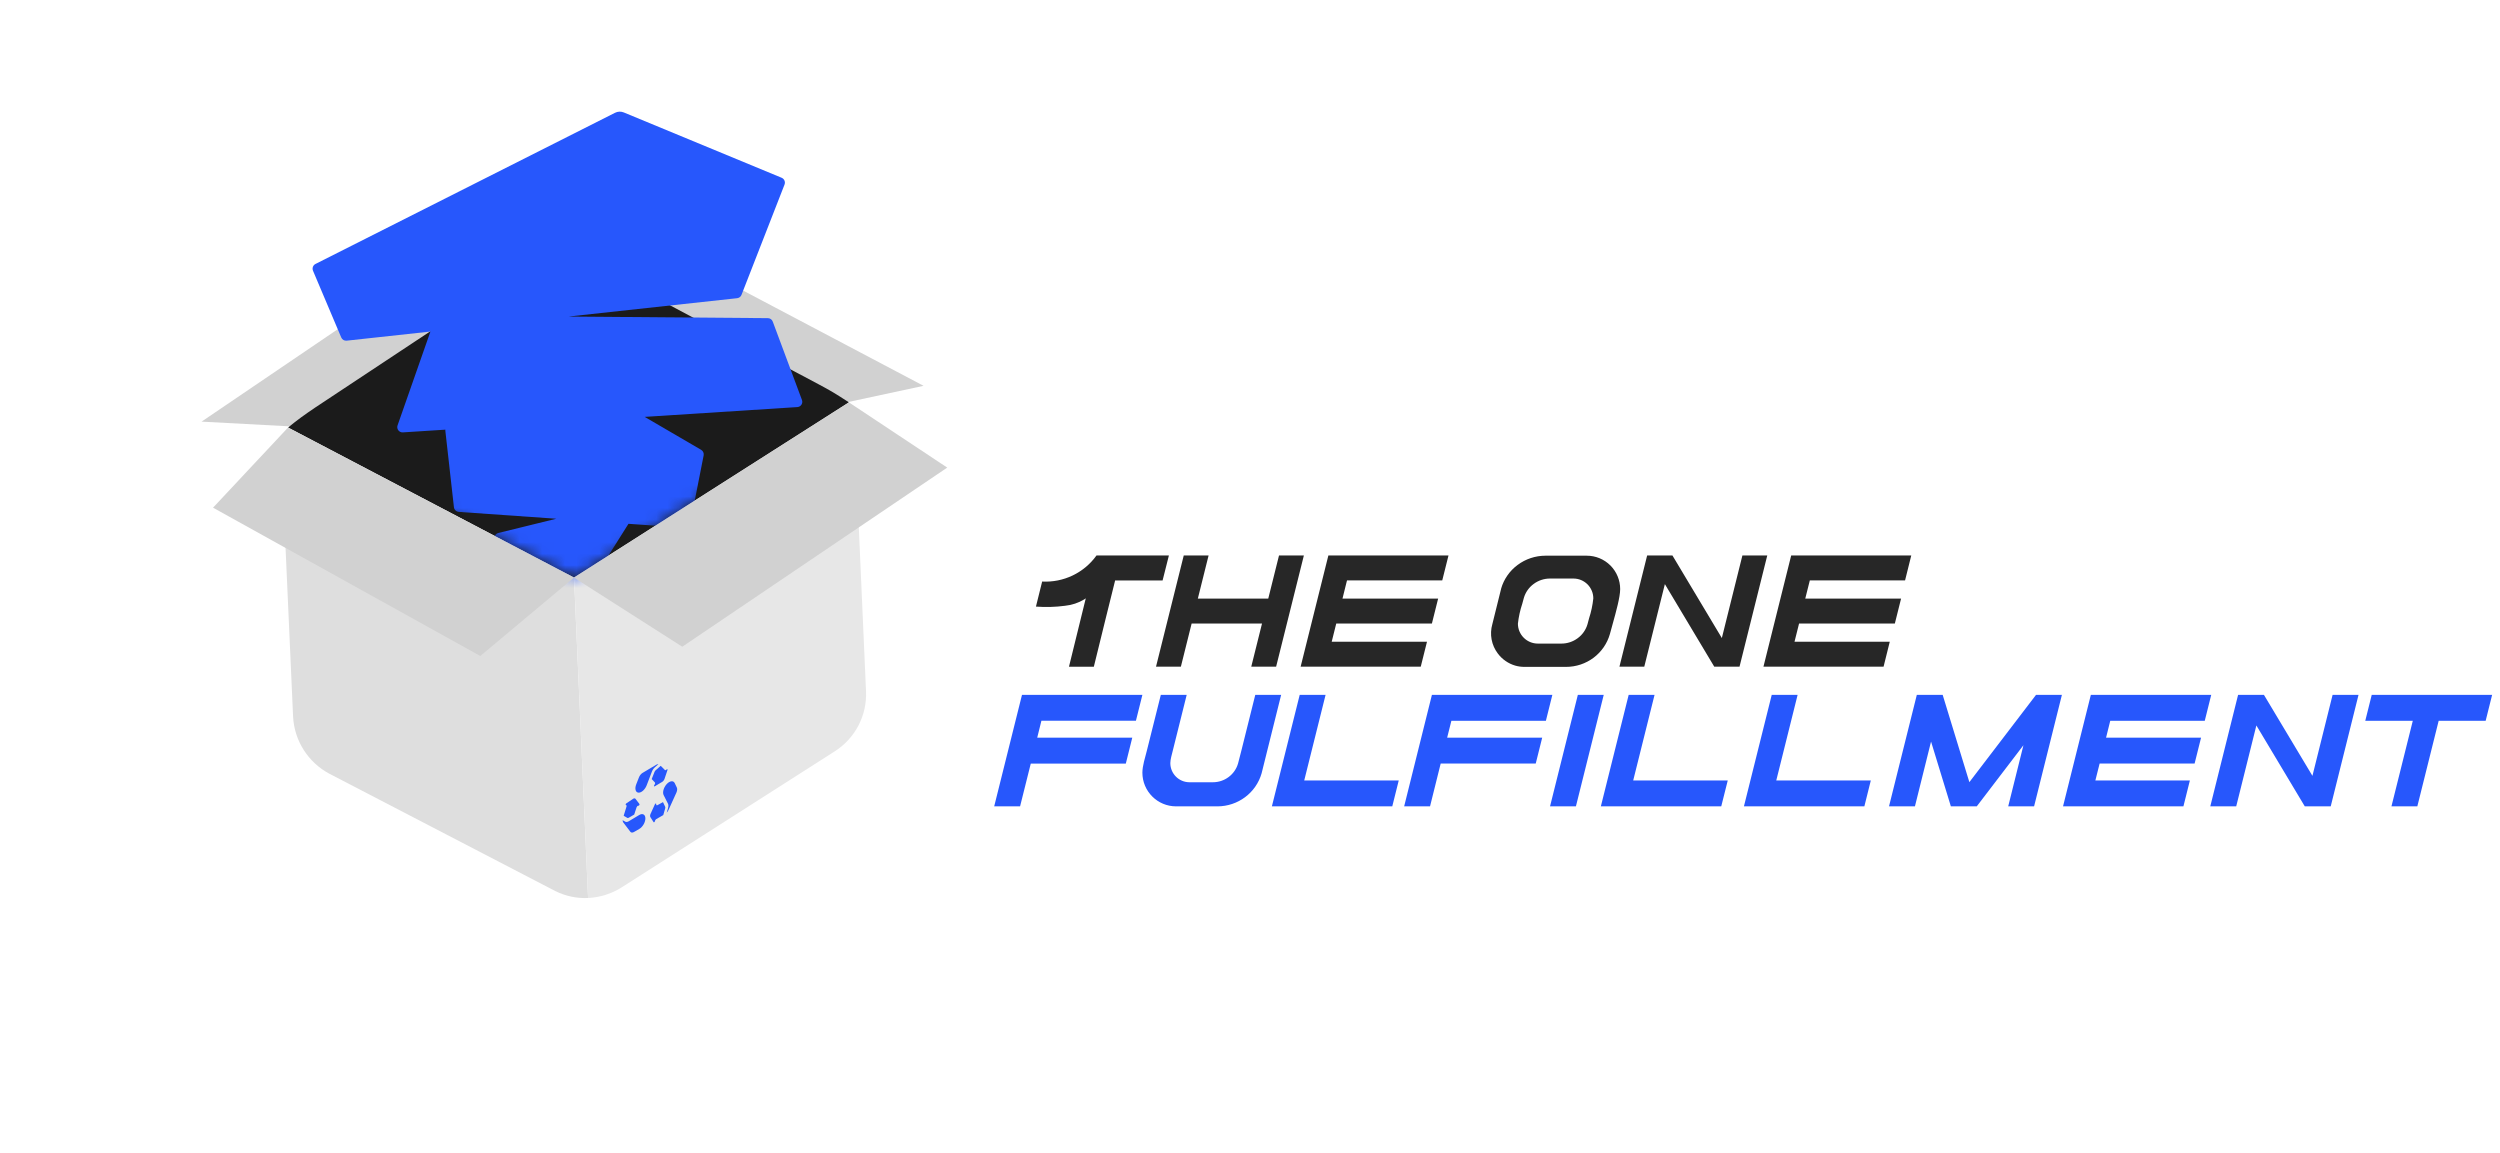
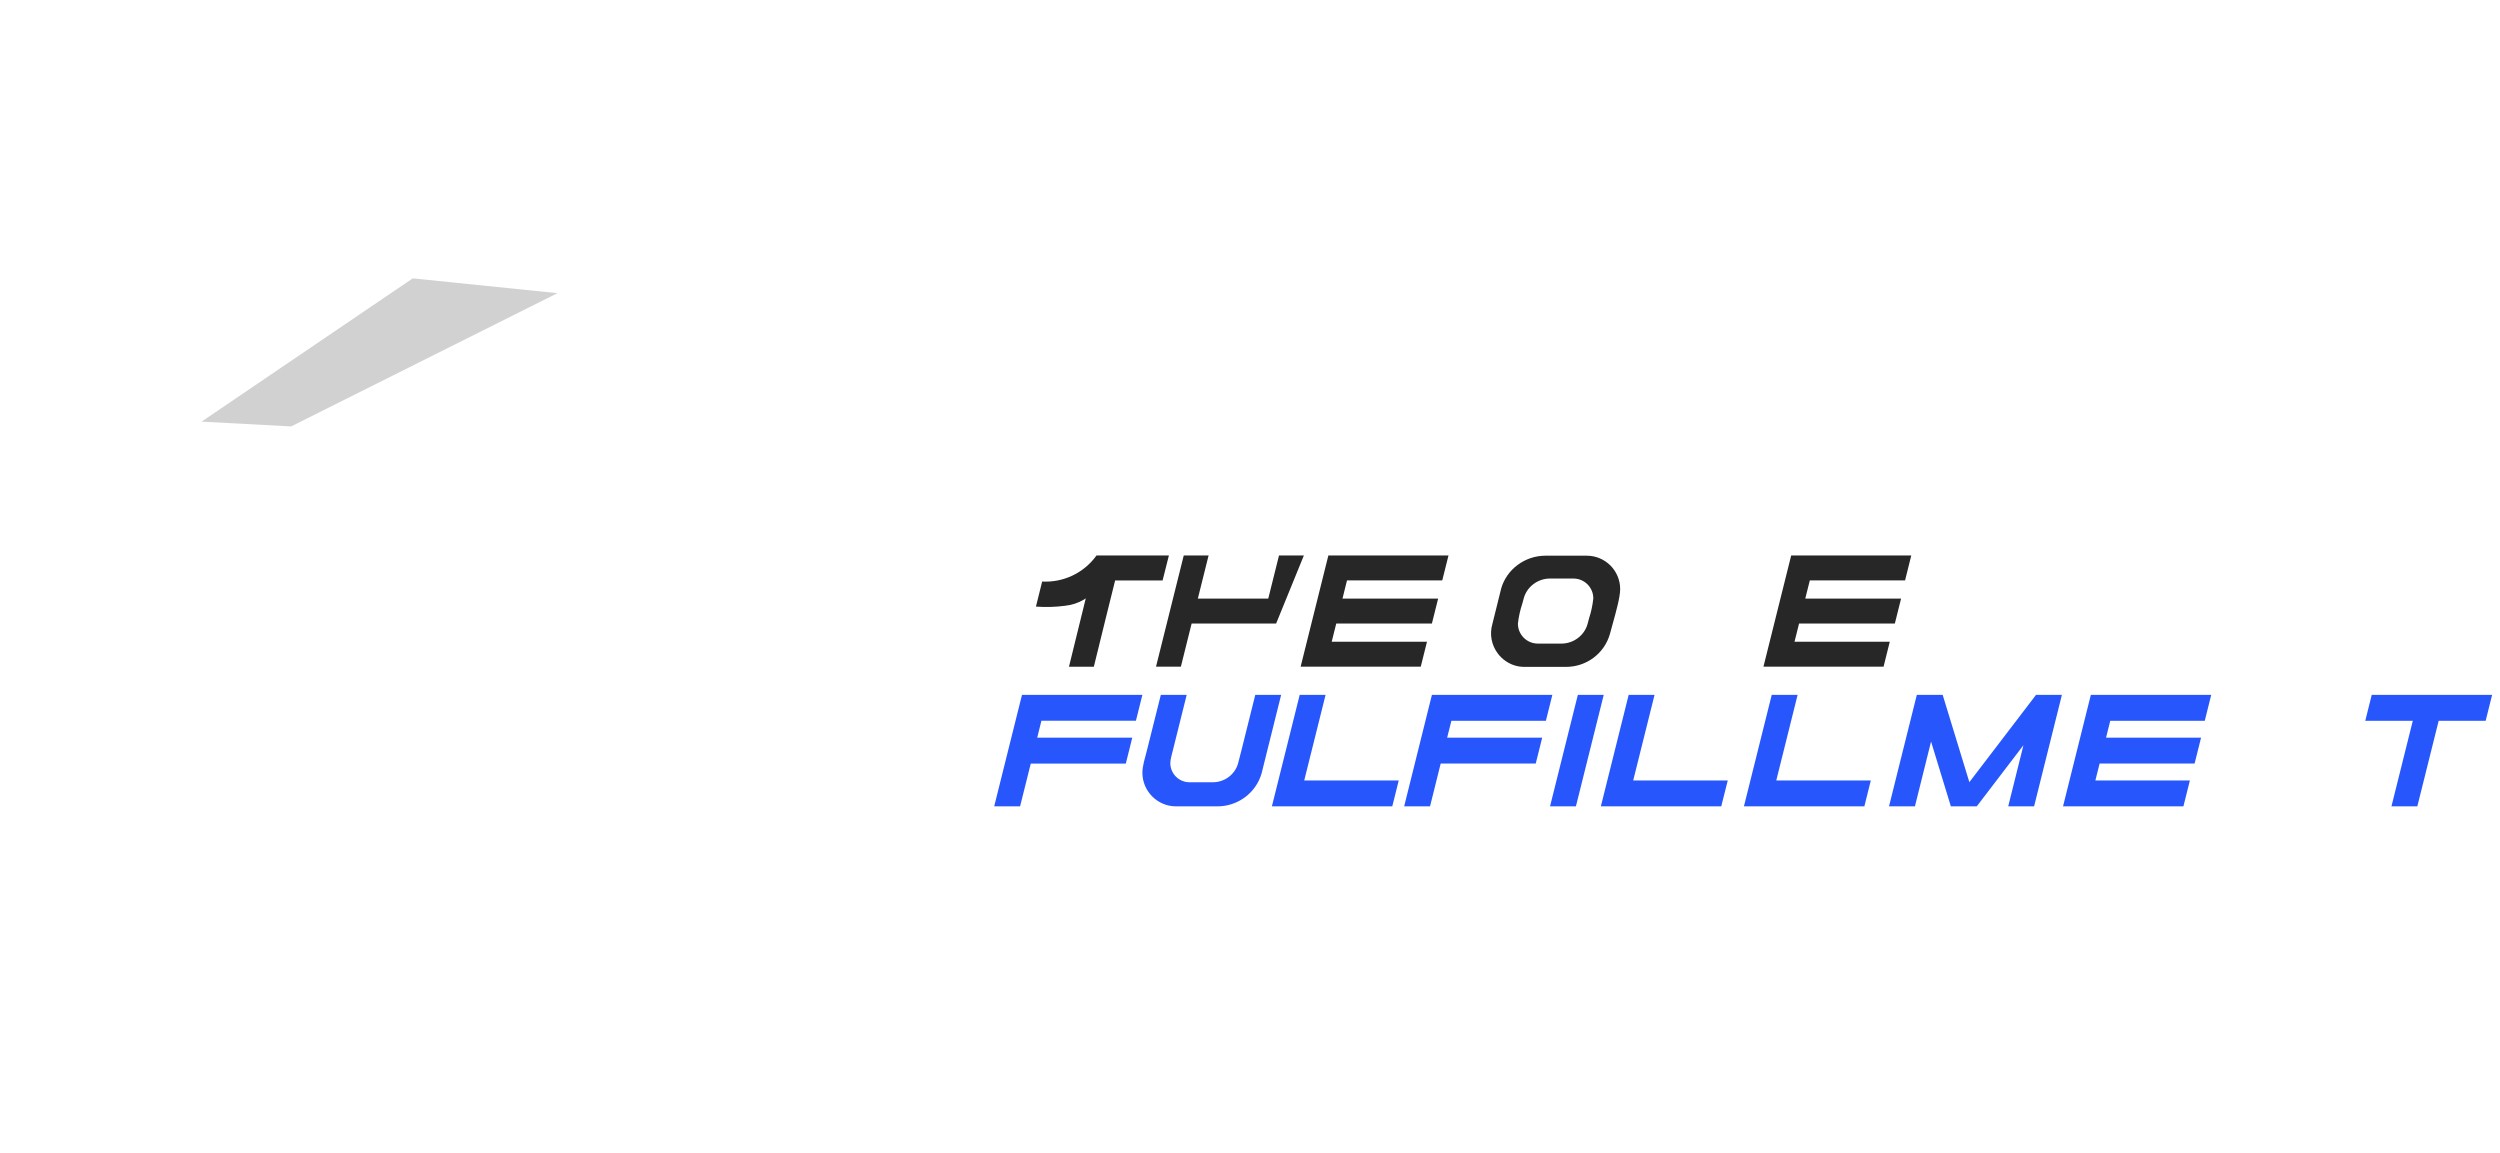
<svg xmlns="http://www.w3.org/2000/svg" width="219" height="101" viewBox="0 0 219 101" fill="none">
  <path d="M17.657 36.935L25.501 37.355L48.832 25.681L36.155 24.384L17.657 36.935Z" fill="#D1D1D1" />
-   <path d="M58.06 21.741L51.699 23.632L74.163 35.247L80.904 33.798L58.06 21.741Z" fill="#D1D1D1" />
  <g clip-path="url(#clip0_1845_2213)">
    <path d="M25.336 37.661L50.284 50.592L51.516 78.665C50.518 78.71 49.526 78.498 48.633 78.051L28.856 67.78C26.998 66.792 25.789 64.898 25.675 62.797L24.681 40.534C24.651 39.536 24.878 38.546 25.336 37.661Z" fill="#DEDEDE" />
    <path d="M50.284 50.593L73.95 35.483C74.45 36.269 74.766 37.158 74.874 38.084L75.864 60.56C75.909 61.596 75.682 62.625 75.205 63.545C74.728 64.465 74.017 65.244 73.145 65.803L54.461 77.732C53.576 78.291 52.561 78.613 51.515 78.666L50.284 50.593Z" fill="#E7E7E7" />
    <path d="M27.626 35.691L46.107 23.454C46.982 22.898 47.987 22.581 49.022 22.535C50.058 22.489 51.087 22.716 52.007 23.193L71.75 33.685C72.753 34.218 73.197 34.485 74.365 35.246L50.284 50.593L25.234 37.453C26.118 36.728 26.64 36.362 27.626 35.691Z" fill="#1B1B1B" />
    <mask id="mask0_1845_2213" style="mask-type:alpha" maskUnits="userSpaceOnUse" x="25" y="7" width="49" height="44">
      <path d="M27.423 35.382L25.881 23.713L32.021 14.181C32.895 13.625 53.862 7.147 54.897 7.101C55.932 7.055 68.75 12.668 69.671 13.145L72.052 33.609C72.813 34.087 73.462 34.729 73.95 35.483L50.284 50.593L25.336 37.661C25.825 36.735 26.544 35.95 27.423 35.382Z" fill="#FFCC00" />
    </mask>
    <g mask="url(#mask0_1845_2213)">
      <path d="M70.252 35.038L67.692 28.169C67.627 27.99 67.457 27.87 67.264 27.87L49.799 27.73L64.575 26.122C64.745 26.104 64.893 25.991 64.954 25.832L68.726 16.166C68.817 15.932 68.706 15.669 68.472 15.572L54.644 9.85C54.397 9.748 54.116 9.76 53.878 9.88L27.636 23.123C27.42 23.232 27.325 23.491 27.418 23.715L29.893 29.564C29.973 29.752 30.165 29.865 30.367 29.843L37.705 29.044L34.826 37.264C34.717 37.575 34.96 37.897 35.291 37.877L39.013 37.639C39.009 37.672 39.009 37.709 39.013 37.745L39.764 44.435C39.789 44.655 39.968 44.827 40.19 44.843L48.729 45.441L43.654 46.69C43.479 46.733 43.348 46.872 43.311 47.046L40.757 57.613C40.7 57.901 40.922 58.168 41.215 58.163L47.09 58.134C47.247 58.134 47.39 58.05 47.474 57.919L55.054 45.886L59.978 46.23C60.209 46.246 60.418 46.087 60.463 45.861L61.64 39.892C61.678 39.699 61.59 39.504 61.42 39.404L56.473 36.519L69.85 35.66C70.159 35.639 70.361 35.328 70.252 35.038Z" fill="#2757FC" />
    </g>
    <path d="M59.767 56.653L50.277 50.594L74.364 35.247L82.977 40.962L59.767 56.653Z" fill="#D1D1D1" />
    <path d="M42.074 57.465L50.283 50.593L25.233 37.452L18.662 44.473L42.074 57.465Z" fill="#D1D1D1" />
    <path d="M54.634 71.462L54.957 71.649C54.988 71.666 55.028 71.663 55.07 71.638L55.557 71.356L55.762 70.726C55.785 70.654 55.843 70.593 55.896 70.585L55.938 70.579C55.994 70.57 56.044 70.47 56.014 70.43L55.672 69.98C55.627 69.92 55.543 69.92 55.456 69.978L54.865 70.376C54.805 70.417 54.786 70.52 54.839 70.526C54.885 70.531 54.903 70.587 54.882 70.655L54.634 71.462Z" fill="#2757FC" />
-     <path d="M55.985 71.401L55.071 71.947C54.956 72.013 54.849 72.024 54.768 71.977L54.542 71.847C54.542 71.926 54.56 71.995 54.596 72.043L55.218 72.861C55.285 72.95 55.406 72.959 55.536 72.883L56.007 72.611C56.311 72.435 56.552 72.001 56.535 71.66C56.519 71.337 56.274 71.221 55.986 71.401L55.985 71.401Z" fill="#2757FC" />
    <path d="M57.337 67.617L57.09 68.245L57.369 68.546C57.401 68.581 57.392 68.658 57.349 68.724L57.314 68.777C57.268 68.847 57.295 68.918 57.355 68.882L58.011 68.491C58.098 68.439 58.177 68.335 58.215 68.223L58.471 67.458C58.497 67.379 58.438 67.348 58.385 67.413C58.338 67.47 58.279 67.489 58.248 67.457L57.878 67.087L57.435 67.476C57.394 67.512 57.359 67.562 57.338 67.617L57.337 67.617Z" fill="#2757FC" />
    <path d="M57.368 67.215L57.677 66.944C57.618 66.937 57.55 66.954 57.48 66.996L56.286 67.707C56.156 67.785 56.037 67.934 55.971 68.102L55.733 68.708C55.58 69.1 55.678 69.433 55.948 69.437C56.205 69.442 56.52 69.146 56.657 68.773L57.106 67.594C57.164 67.446 57.257 67.312 57.368 67.215L57.368 67.215Z" fill="#2757FC" />
    <path d="M58.077 70.266L57.589 70.534C57.533 70.565 57.488 70.54 57.485 70.478L57.483 70.426C57.48 70.359 57.404 70.378 57.369 70.454L56.99 71.291C56.939 71.402 56.933 71.514 56.974 71.579L57.254 72.021C57.282 72.067 57.363 72.003 57.371 71.929C57.378 71.864 57.423 71.792 57.477 71.761L58.102 71.401L58.272 70.812C58.288 70.757 58.287 70.707 58.27 70.672L58.078 70.266L58.077 70.266Z" fill="#2757FC" />
    <path d="M59.291 68.99L59.104 68.599C58.983 68.347 58.653 68.398 58.382 68.711C58.123 69.01 58.016 69.432 58.14 69.661L58.516 70.407C58.561 70.502 58.563 70.635 58.521 70.782L58.403 71.193C58.466 71.126 58.522 71.044 58.562 70.954L59.253 69.431C59.328 69.265 59.342 69.098 59.291 68.99Z" fill="#2757FC" />
  </g>
-   <path fill-rule="evenodd" clip-rule="evenodd" d="M111.056 52.439H104.93L105.872 48.659H103.696L101.267 58.399H103.445L104.387 54.62H110.553L109.611 58.399H111.789L114.219 48.659H112.041L111.099 52.439H111.056Z" fill="#272727" />
+   <path fill-rule="evenodd" clip-rule="evenodd" d="M111.056 52.439H104.93L105.872 48.659H103.696L101.267 58.399H103.445L104.387 54.62H110.553H111.789L114.219 48.659H112.041L111.099 52.439H111.056Z" fill="#272727" />
  <path fill-rule="evenodd" clip-rule="evenodd" d="M116.365 48.659L113.936 58.399H124.458L125.004 56.218H116.657L117.056 54.62H125.435L125.98 52.439H117.601C117.733 51.905 117.867 51.374 117.998 50.84H126.342L126.888 48.659H116.365Z" fill="#272727" />
  <path fill-rule="evenodd" clip-rule="evenodd" d="M131.507 51.539L130.728 54.68C130.603 55.116 130.581 55.575 130.665 56.021C130.749 56.467 130.935 56.888 131.21 57.249C131.591 57.759 132.127 58.13 132.737 58.308C132.999 58.382 133.268 58.419 133.54 58.419H137.185C138.057 58.42 138.906 58.138 139.603 57.614C140.293 57.095 140.795 56.364 141.03 55.533C141.093 55.285 141.182 54.962 141.279 54.625C141.564 53.6 141.927 52.302 141.927 51.602C141.927 51.218 141.851 50.838 141.704 50.484C141.557 50.129 141.342 49.807 141.071 49.535C140.799 49.264 140.477 49.048 140.122 48.901C139.768 48.755 139.387 48.679 139.004 48.679C138.198 48.679 137.391 48.679 136.583 48.679H135.375C134.5 48.681 133.648 48.964 132.946 49.487C132.249 50.001 131.741 50.729 131.499 51.559L131.507 51.539ZM133.351 52.887C133.405 52.693 133.454 52.519 133.491 52.373C133.635 51.884 133.936 51.455 134.348 51.154C134.76 50.847 135.261 50.681 135.775 50.68H136.46C136.92 50.68 137.379 50.68 137.833 50.68C138.062 50.68 138.289 50.725 138.501 50.812C138.712 50.9 138.904 51.028 139.066 51.19C139.228 51.352 139.356 51.545 139.443 51.757C139.531 51.968 139.575 52.195 139.574 52.424C139.512 53.015 139.388 53.598 139.203 54.163C139.149 54.357 139.101 54.534 139.066 54.677C138.924 55.169 138.623 55.601 138.21 55.904C137.798 56.212 137.297 56.378 136.783 56.378H134.713C134.25 56.378 133.807 56.194 133.48 55.867C133.152 55.54 132.969 55.096 132.969 54.634C133.034 54.04 133.162 53.454 133.351 52.887Z" fill="#272727" />
  <path fill-rule="evenodd" clip-rule="evenodd" d="M156.908 48.659L154.479 58.399H165.001L165.543 56.218H157.199C157.333 55.684 157.465 55.154 157.599 54.62H165.989L166.534 52.439H158.141C158.275 51.905 158.407 51.374 158.541 50.84H166.885L167.427 48.659H156.908Z" fill="#272727" />
  <path fill-rule="evenodd" clip-rule="evenodd" d="M102.395 48.659H96.054C95.517 49.409 94.798 50.012 93.966 50.411C93.134 50.81 92.215 50.993 91.293 50.943L90.748 53.138C91.594 53.202 92.444 53.178 93.285 53.067C93.892 53.008 94.477 52.812 94.998 52.496L95.115 52.41L93.642 58.405H95.82C95.897 58.085 96.363 56.19 96.862 54.166C97.148 53.024 97.433 51.856 97.676 50.886V50.846H101.844L102.395 48.659Z" fill="#272727" />
-   <path fill-rule="evenodd" clip-rule="evenodd" d="M144.29 48.659L141.863 58.399H144.039L145.843 51.168L150.168 58.399H152.383L154.812 48.659H152.634L150.833 55.893L146.505 48.659H144.29Z" fill="#272727" />
  <path fill-rule="evenodd" clip-rule="evenodd" d="M100.466 65.753C100.319 66.344 100.073 67.087 100.073 67.683C100.073 69.316 101.394 70.637 103.027 70.637H106.646C108.433 70.637 110.027 69.463 110.519 67.735C110.683 67.074 110.852 66.414 111.012 65.753L112.229 60.869H109.962L108.744 65.753L108.455 66.876C108.174 67.856 107.267 68.525 106.253 68.525H104.197C103.273 68.525 102.521 67.774 102.521 66.85C102.521 66.513 102.66 66.085 102.737 65.753L103.955 60.869H101.688L100.466 65.753Z" fill="#2757FC" />
  <path fill-rule="evenodd" clip-rule="evenodd" d="M111.417 70.637L113.853 60.873H116.12L114.25 68.37H122.529L121.963 70.637H111.417Z" fill="#2757FC" />
  <path fill-rule="evenodd" clip-rule="evenodd" d="M125.435 60.873H135.985L135.42 63.14H127.141L126.77 64.621H135.096L134.53 66.888H126.204L125.271 70.637H123.004L125.435 60.873Z" fill="#2757FC" />
  <path fill-rule="evenodd" clip-rule="evenodd" d="M135.783 70.637L138.218 60.873H140.486L138.05 70.637H135.783Z" fill="#2757FC" />
  <path fill-rule="evenodd" clip-rule="evenodd" d="M140.235 70.637L142.671 60.873H144.938L143.068 68.37H151.351L150.781 70.637H140.235Z" fill="#2757FC" />
  <path fill-rule="evenodd" clip-rule="evenodd" d="M165.477 70.637L167.912 60.873H170.179L172.516 68.517L178.354 60.873H180.622L178.186 70.637H175.919L177.253 65.282L173.164 70.637H170.896L169.16 64.962L167.748 70.637H165.477Z" fill="#2757FC" />
  <path fill-rule="evenodd" clip-rule="evenodd" d="M180.721 70.637L183.157 60.873H193.703L193.137 63.14H184.858L184.491 64.621H192.813L192.247 66.888H183.926L183.554 68.37H191.833L191.267 70.637H180.721Z" fill="#2757FC" />
-   <path fill-rule="evenodd" clip-rule="evenodd" d="M193.621 70.637L196.056 60.873H198.323L202.569 67.964L204.335 60.873H206.606L204.171 70.637H201.899L197.658 63.55L195.892 70.637H193.621Z" fill="#2757FC" />
  <path fill-rule="evenodd" clip-rule="evenodd" d="M207.763 60.873H218.309L217.744 63.14H213.628L211.758 70.637H209.491L211.361 63.14H207.198L207.763 60.873Z" fill="#2757FC" />
  <path fill-rule="evenodd" clip-rule="evenodd" d="M152.768 70.637L155.203 60.873H157.47L155.601 68.37H163.883L163.318 70.637H152.768Z" fill="#2757FC" />
  <path fill-rule="evenodd" clip-rule="evenodd" d="M89.527 60.869H100.073L99.507 63.136H91.228L90.861 64.617H99.188L98.622 66.889H90.296L89.359 70.637H87.091L89.527 60.869Z" fill="#2757FC" />
  <defs>
    <clipPath id="clip0_1845_2213">
-       <rect width="70.934" height="70.934" fill="white" transform="translate(39.476 99.572) rotate(-122.556)" />
-     </clipPath>
+       </clipPath>
  </defs>
</svg>